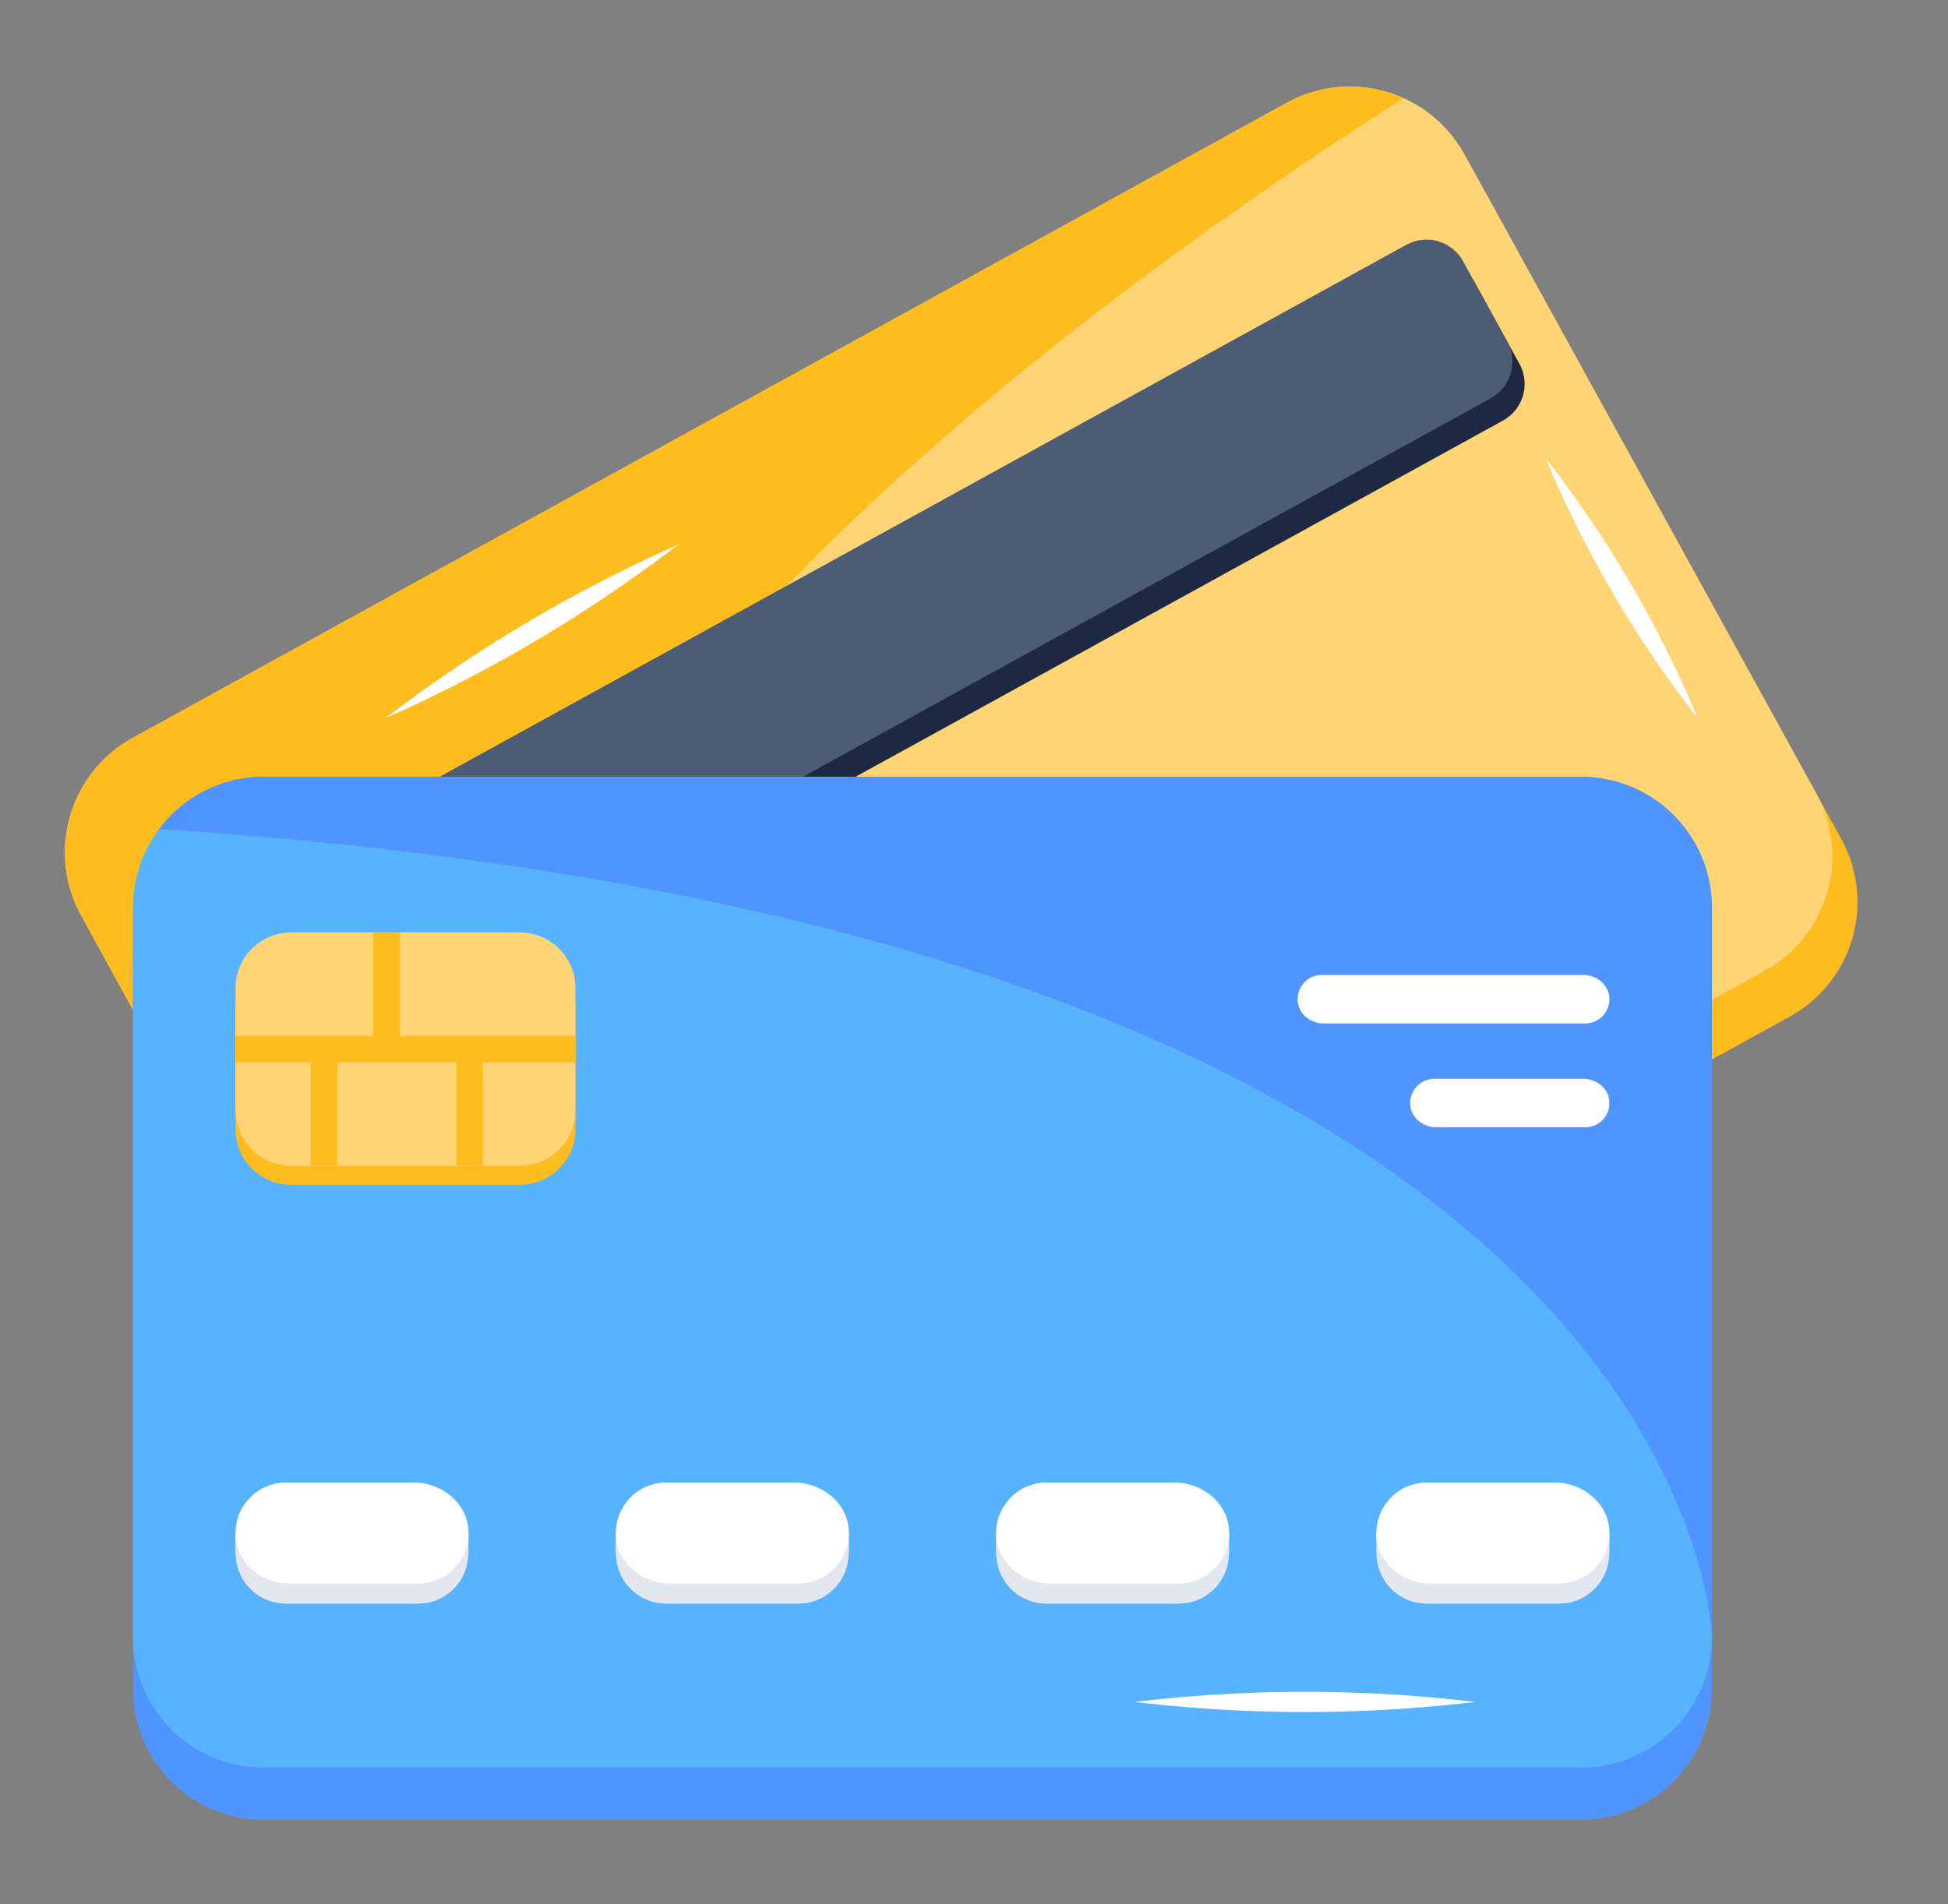
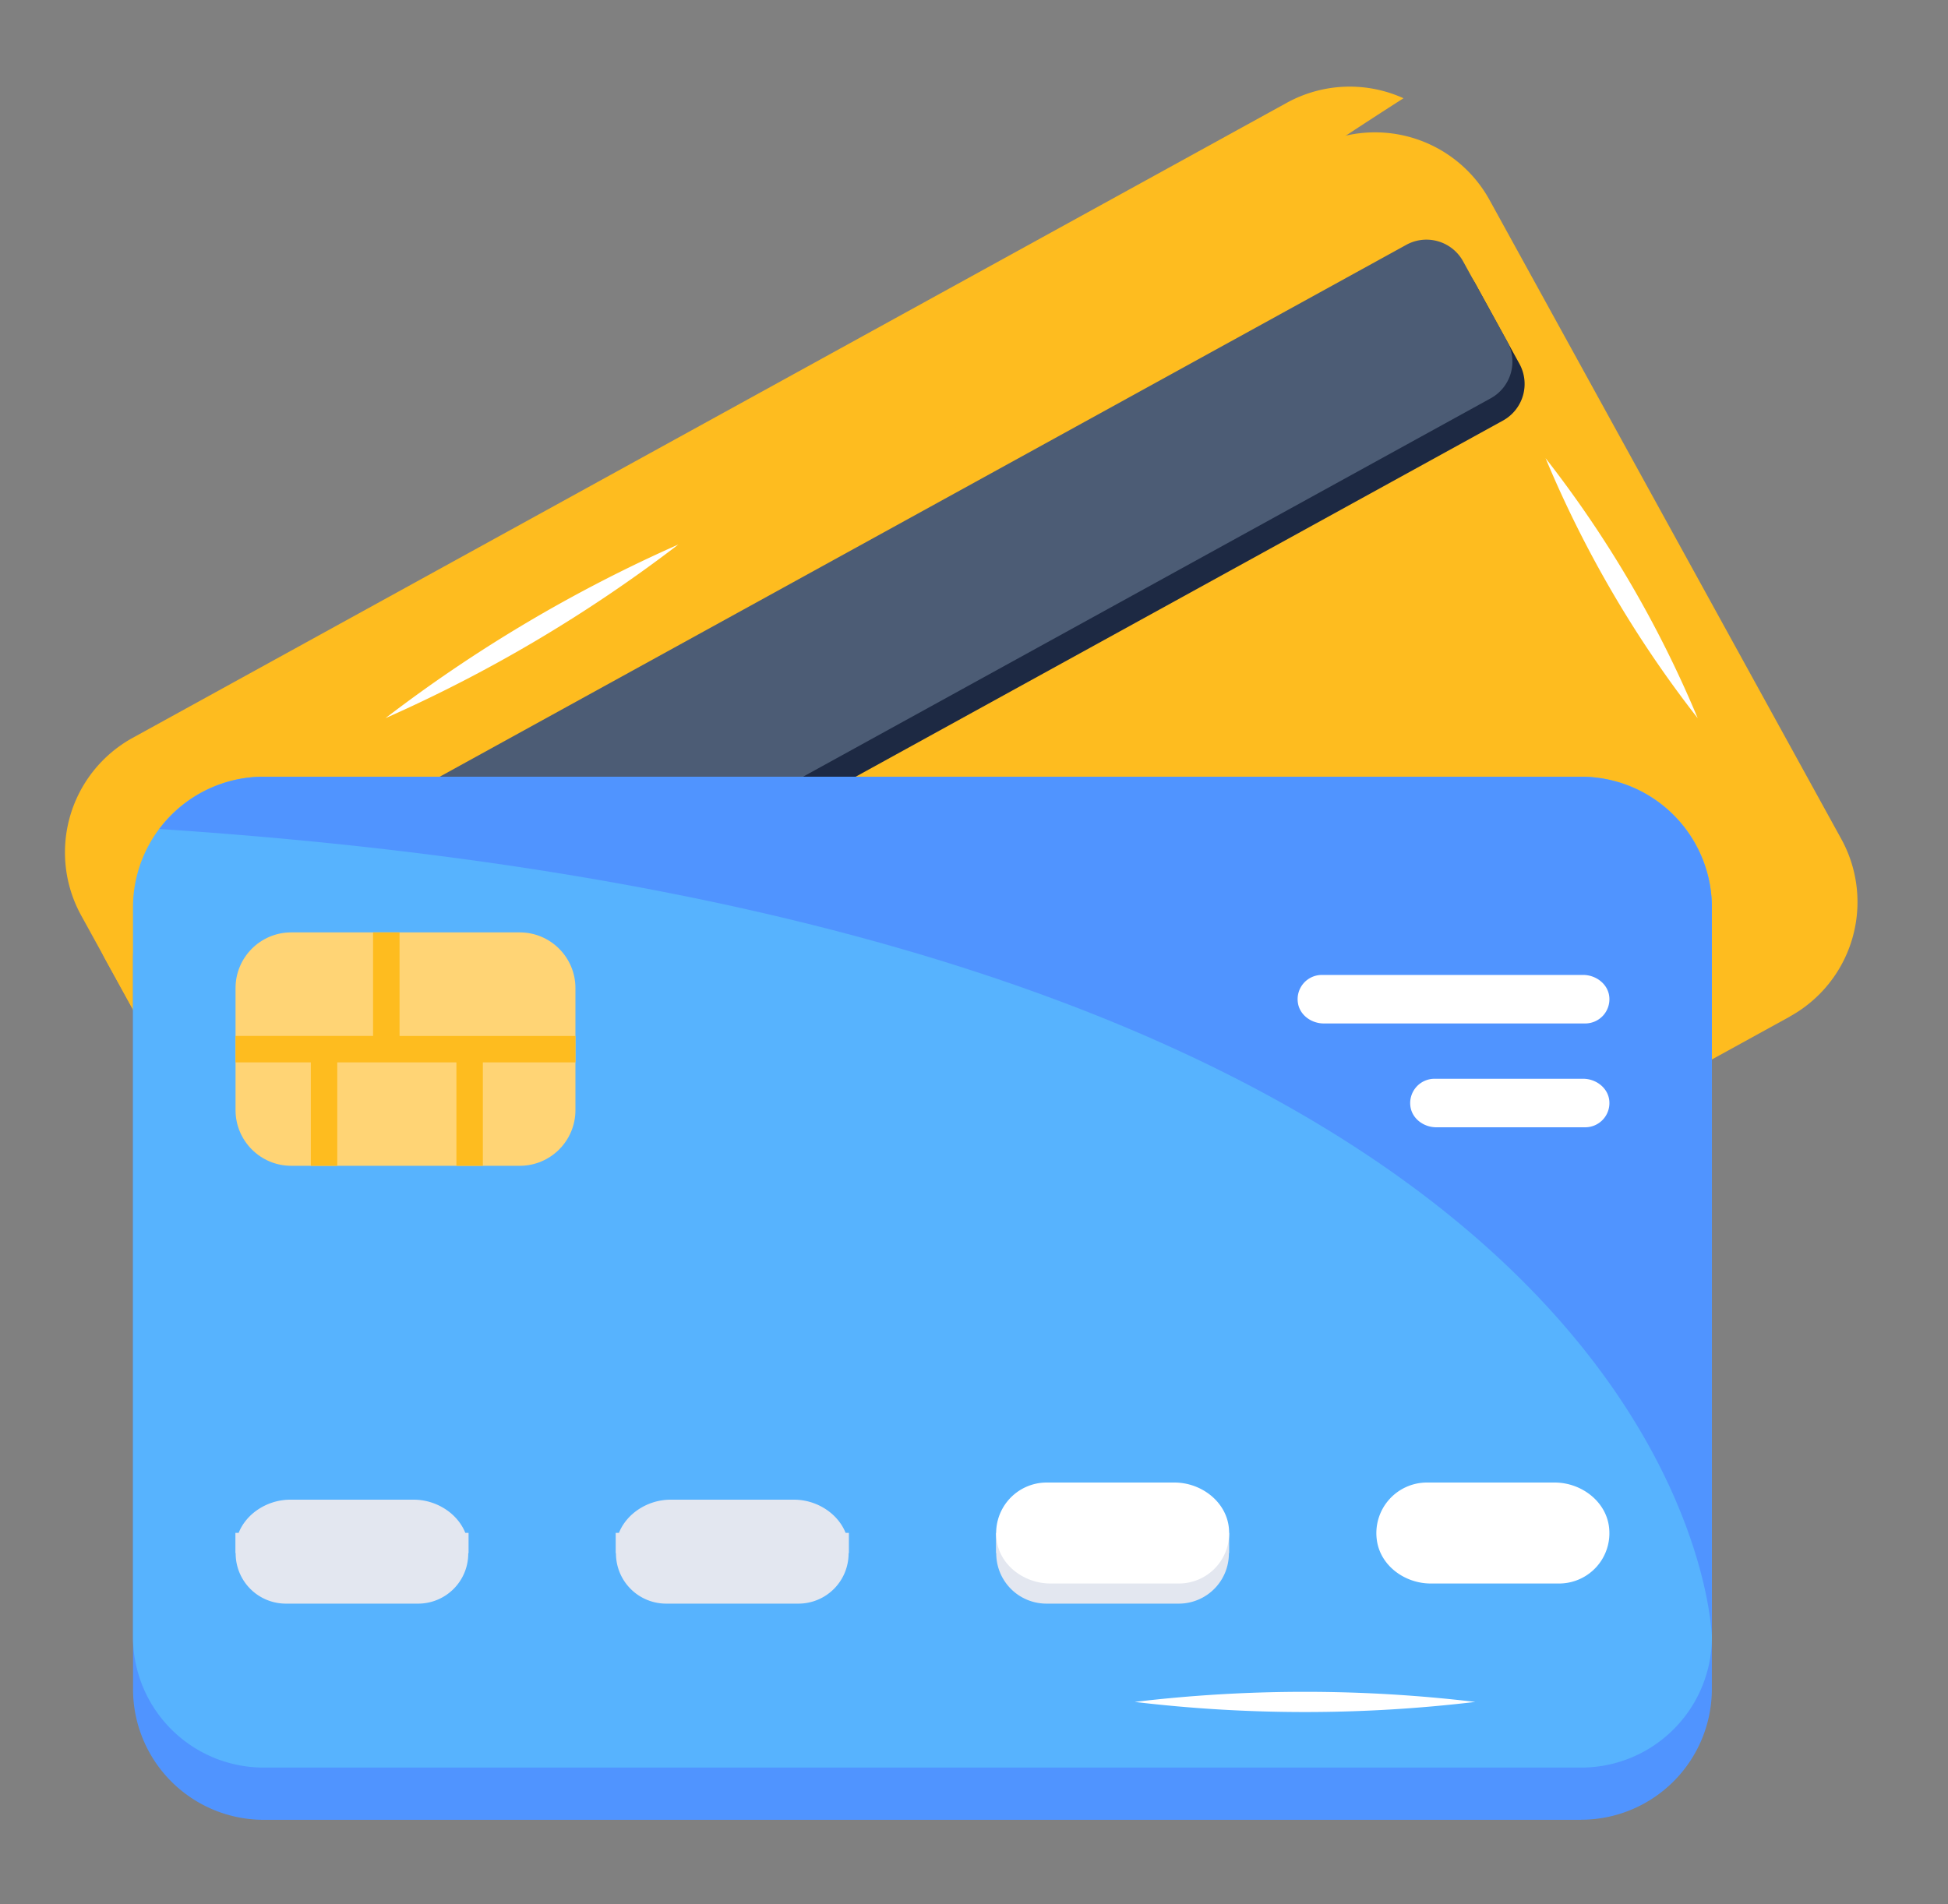
<svg xmlns="http://www.w3.org/2000/svg" width="45" height="44" fill="none">
  <rect width="100%" height="100%" fill="#808080" stroke="none" />
  <path d="M41.345 23.489 14.684 38.162a3.021 3.021 0 0 1-4.103-1.19L2.456 22.208a3.02 3.02 0 0 1 1.19-4.102L30.307 3.432a3.021 3.021 0 0 1 4.103 1.19l8.125 14.763a3.02 3.02 0 0 1-1.19 4.102v.002Z" fill="#FEBC1F" />
-   <path d="M40.764 22.431 14.102 37.104a3.02 3.02 0 0 1-4.103-1.19L1.874 21.152a3.021 3.021 0 0 1 1.19-4.103L29.726 2.374a3.021 3.021 0 0 1 4.103 1.19l8.125 14.763a3.02 3.02 0 0 1-1.19 4.103v.001Z" fill="#FFD475" />
  <path d="M29.726 2.375 3.065 17.048a3.021 3.021 0 0 0-1.19 4.103l8.124 14.763S2.43 21.436 32.422 2.27a3.013 3.013 0 0 0-2.696.105Z" fill="#FEBC1F" />
  <path d="m4.262 22.962 1.02 1.853a.966.966 0 0 0 1.312.38L34.72 9.717a.966.966 0 0 0 .38-1.311L34.08 6.55a.966.966 0 0 0-1.311-.38L4.643 21.65a.966.966 0 0 0-.38 1.312Z" fill="#1D2943" />
  <path d="M3.98 22.448 5 24.302a.966.966 0 0 0 1.312.38l28.126-15.48a.966.966 0 0 0 .38-1.311l-1.02-1.854a.966.966 0 0 0-1.312-.38L4.36 21.137a.966.966 0 0 0-.38 1.311Z" fill="#4C5C75" />
  <path d="M36.525 42.047H6.093a3.021 3.021 0 0 1-3.02-3.02V22.174a3.021 3.021 0 0 1 3.02-3.02h30.432a3.021 3.021 0 0 1 3.02 3.02v16.851a3.022 3.022 0 0 1-3.02 3.02Z" fill="#5094FF" />
  <path d="M6.093 40.84h30.432a3.02 3.02 0 0 0 3.021-3.022v-16.85a3.021 3.021 0 0 0-3.02-3.022H6.092a3.02 3.02 0 0 0-3.02 3.021v16.851a3.02 3.02 0 0 0 3.02 3.022Z" fill="#57B3FE" />
  <path d="M6.093 17.947h30.431a3.02 3.02 0 0 1 3.021 3.02v16.851S39.198 21.484 3.68 19.154a3.014 3.014 0 0 1 2.412-1.208Z" fill="#5094FF" />
-   <path d="M37.18 35.417v.469h-.007a1.159 1.159 0 0 1-1.155 1.166h-3.065a1.16 1.16 0 0 1-1.154-1.166h-.006v-.469h.075c.181-.455.674-.767 1.191-.767h2.854c.517 0 1.01.312 1.191.767h.075Z" fill="#E3E7F0" />
  <path d="M36.015 36.587h-2.963c-.596 0-1.16-.405-1.245-.996a1.169 1.169 0 0 1 1.155-1.337h2.951c.633 0 1.223.46 1.262 1.09a1.16 1.16 0 0 1-.697 1.147 1.164 1.164 0 0 1-.463.096Z" fill="#fff" />
  <path d="M28.394 35.417v.469h-.006a1.158 1.158 0 0 1-1.154 1.166h-3.065a1.16 1.16 0 0 1-1.155-1.166h-.006v-.469h.075c.181-.455.674-.767 1.192-.767h2.853c.517 0 1.01.312 1.192.767h.074Z" fill="#E3E7F0" />
  <path d="M27.232 36.587h-2.964c-.596 0-1.16-.405-1.244-.996a1.168 1.168 0 0 1 1.154-1.337h2.952c.633 0 1.223.46 1.261 1.09a1.16 1.16 0 0 1-.696 1.147 1.164 1.164 0 0 1-.463.096Z" fill="#fff" />
  <path d="M19.61 35.417v.469h-.007a1.159 1.159 0 0 1-1.154 1.166h-3.066a1.16 1.16 0 0 1-1.154-1.166h-.006v-.469h.075c.181-.455.674-.767 1.192-.767h2.853c.518 0 1.01.312 1.191.767h.075Z" fill="#E3E7F0" />
-   <path d="M18.447 36.587h-2.963c-.597 0-1.161-.405-1.245-.996a1.167 1.167 0 0 1 1.155-1.337h2.95c.634 0 1.223.46 1.262 1.09a1.163 1.163 0 0 1-1.16 1.243Z" fill="#fff" />
  <path d="M10.824 35.417v.469h-.007a1.158 1.158 0 0 1-1.154 1.166H6.598a1.16 1.16 0 0 1-1.154-1.166h-.006v-.469h.075c.18-.455.673-.767 1.191-.767h2.853c.518 0 1.011.312 1.192.767h.075Z" fill="#E3E7F0" />
-   <path d="M9.662 36.587H6.697c-.597 0-1.16-.405-1.244-.996a1.168 1.168 0 0 1 1.154-1.337h2.951c.634 0 1.223.46 1.262 1.09a1.161 1.161 0 0 1-1.16 1.243Z" fill="#fff" />
-   <path d="M5.441 23.27v2.818c0 .71.576 1.286 1.287 1.286h5.279c.71 0 1.286-.575 1.286-1.286v-2.819c0-.71-.576-1.287-1.286-1.287h-5.28c-.71 0-1.286.576-1.286 1.287Z" fill="#FEBC1F" />
  <path d="M5.441 22.83v2.819c0 .71.576 1.287 1.287 1.287h5.279c.71 0 1.286-.576 1.286-1.287V22.83c0-.71-.576-1.287-1.286-1.287h-5.28c-.71 0-1.286.576-1.286 1.287Z" fill="#FFD475" />
  <path d="M9.23 23.935v-2.392h-.612v2.392H5.441v.611H7.18v2.39h.611v-2.39h2.752v2.39h.611v-2.39h2.14v-.61H9.23Z" fill="#FEBC1F" />
  <path d="M36.622 26.046H33.18c-.287 0-.557-.194-.598-.479a.562.562 0 0 1 .554-.642h3.436c.304 0 .586.22.605.524a.559.559 0 0 1-.556.597Zm0-2.399H30.58c-.287 0-.557-.194-.598-.479a.56.56 0 0 1 .554-.642h6.035c.305 0 .587.22.606.524a.559.559 0 0 1-.556.597Zm-.92-13.063a26.07 26.07 0 0 1 3.516 6.01 26.064 26.064 0 0 1-3.515-6.01ZM8.905 16.593a33.243 33.243 0 0 1 6.767-4.013 33.25 33.25 0 0 1-6.767 4.013Zm17.308 22.73a33.246 33.246 0 0 1 7.866 0 33.22 33.22 0 0 1-7.866 0Z" fill="#fff" />
</svg>